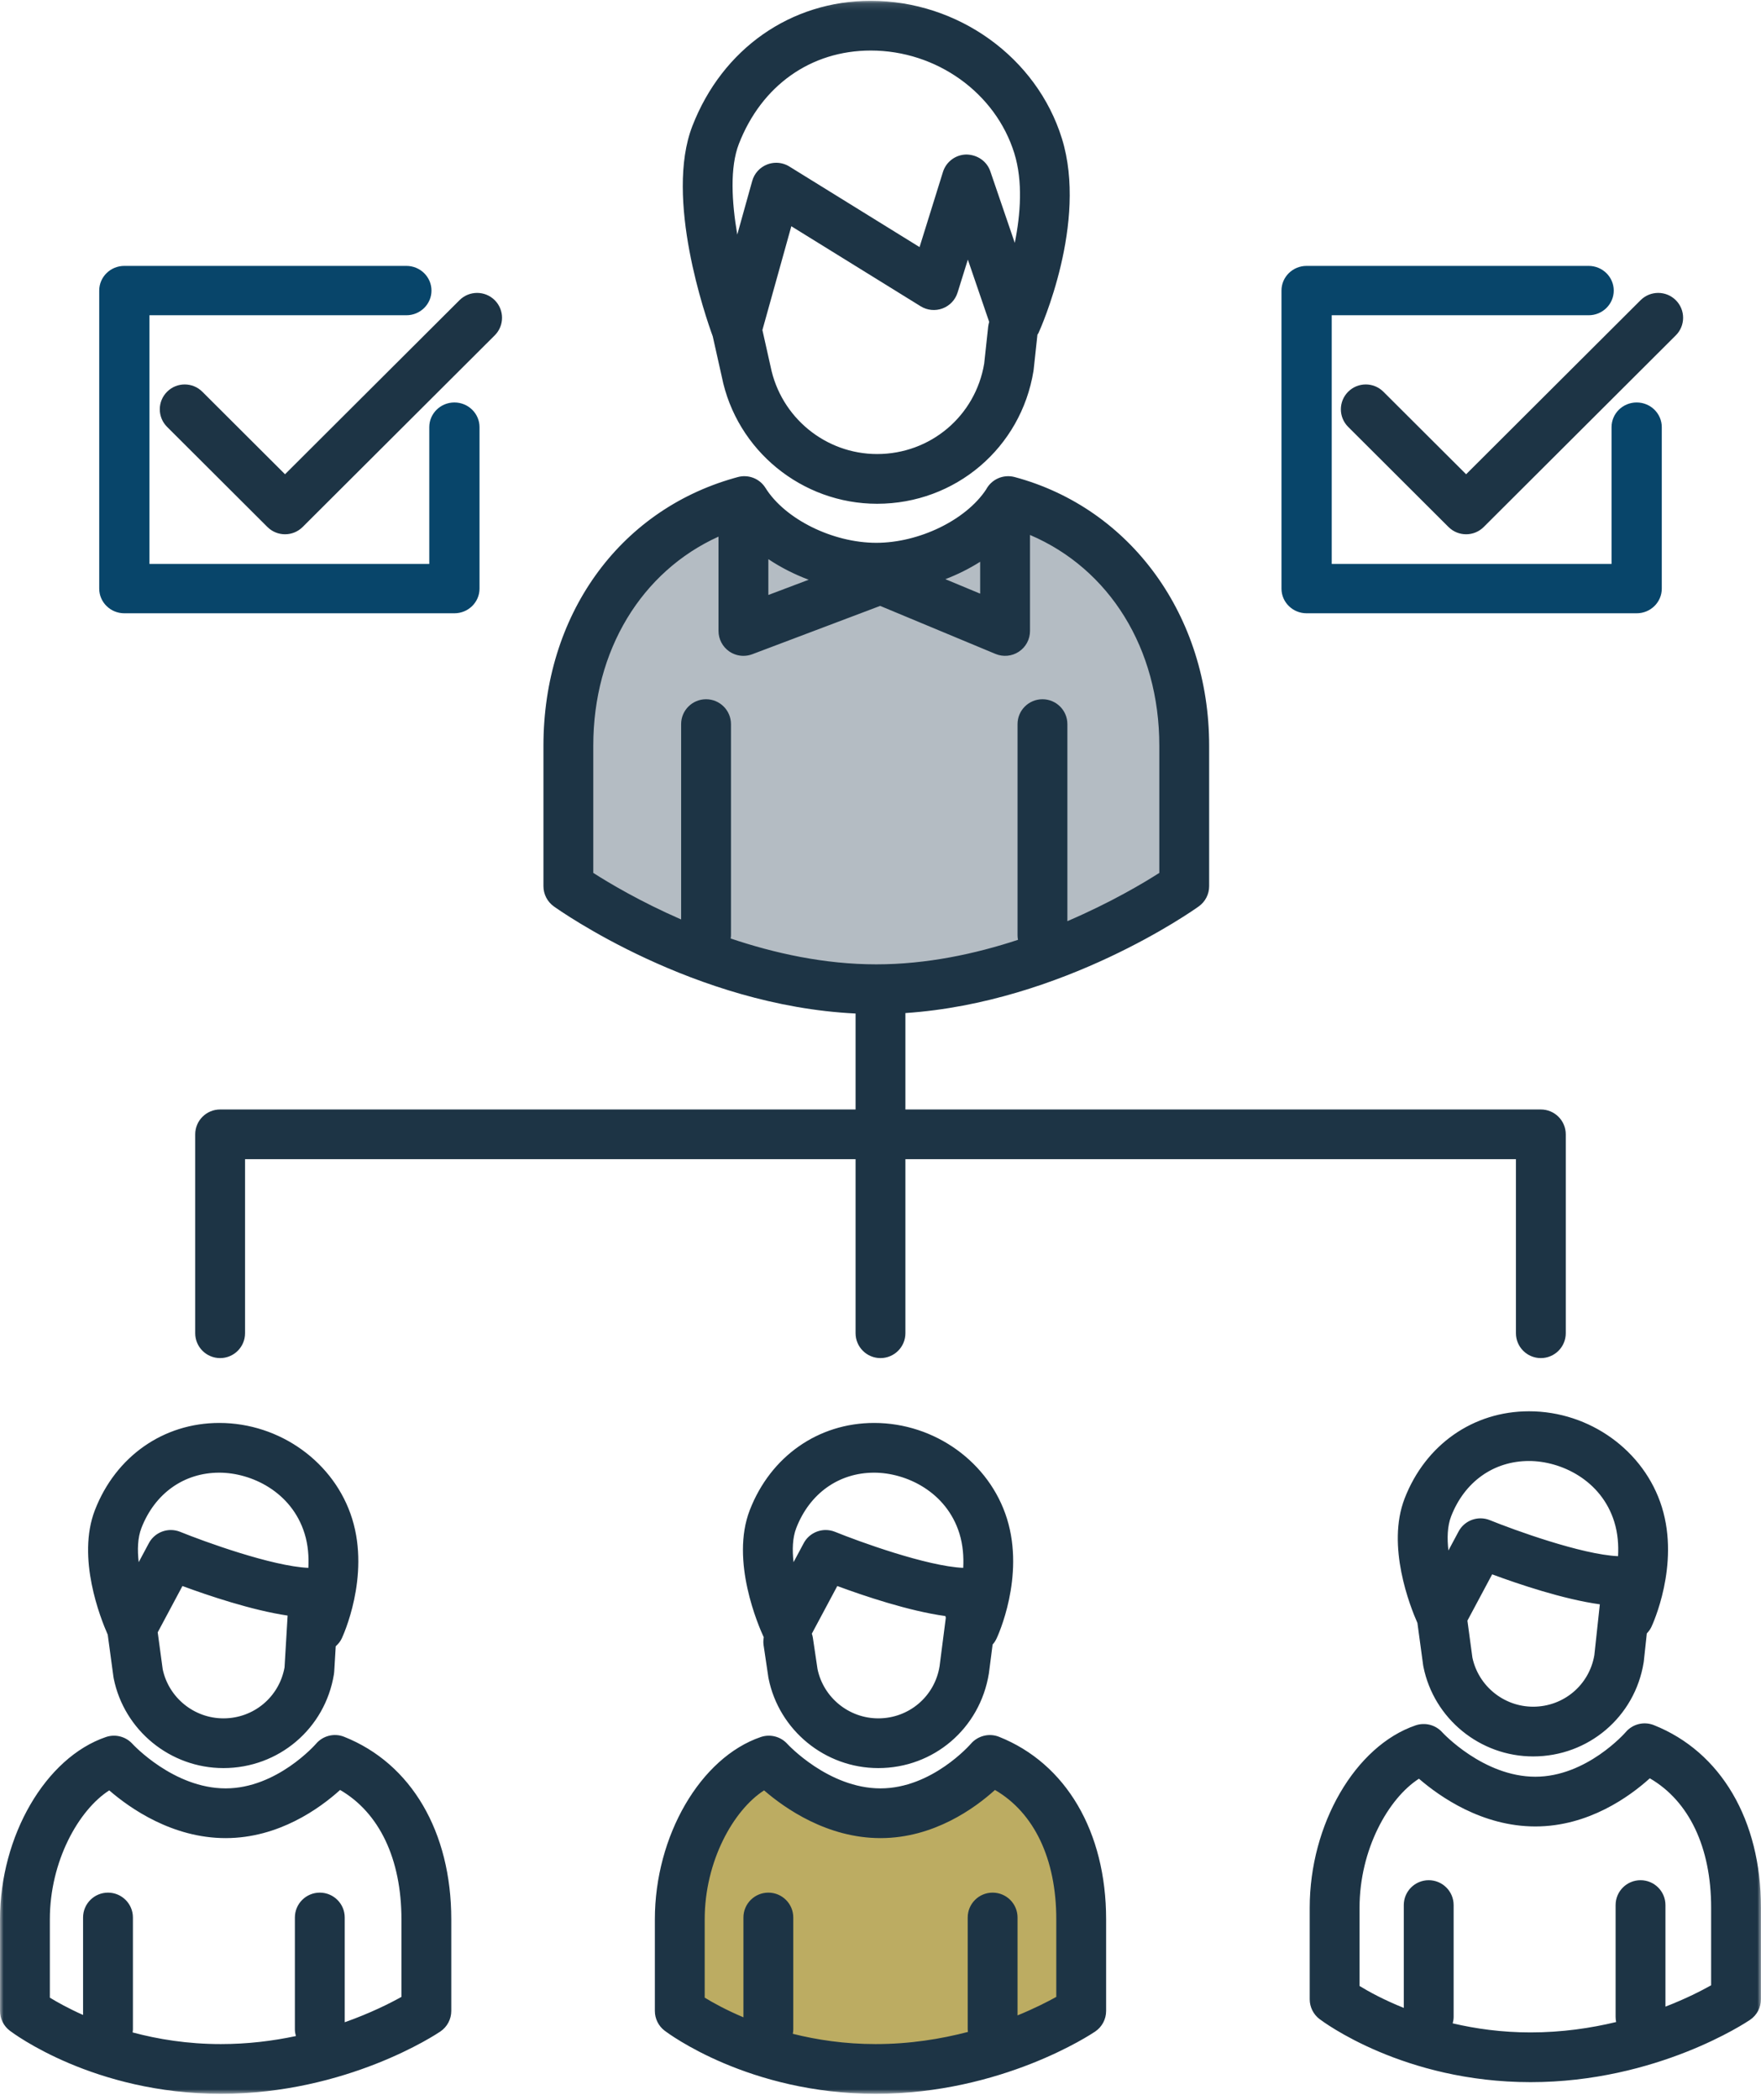
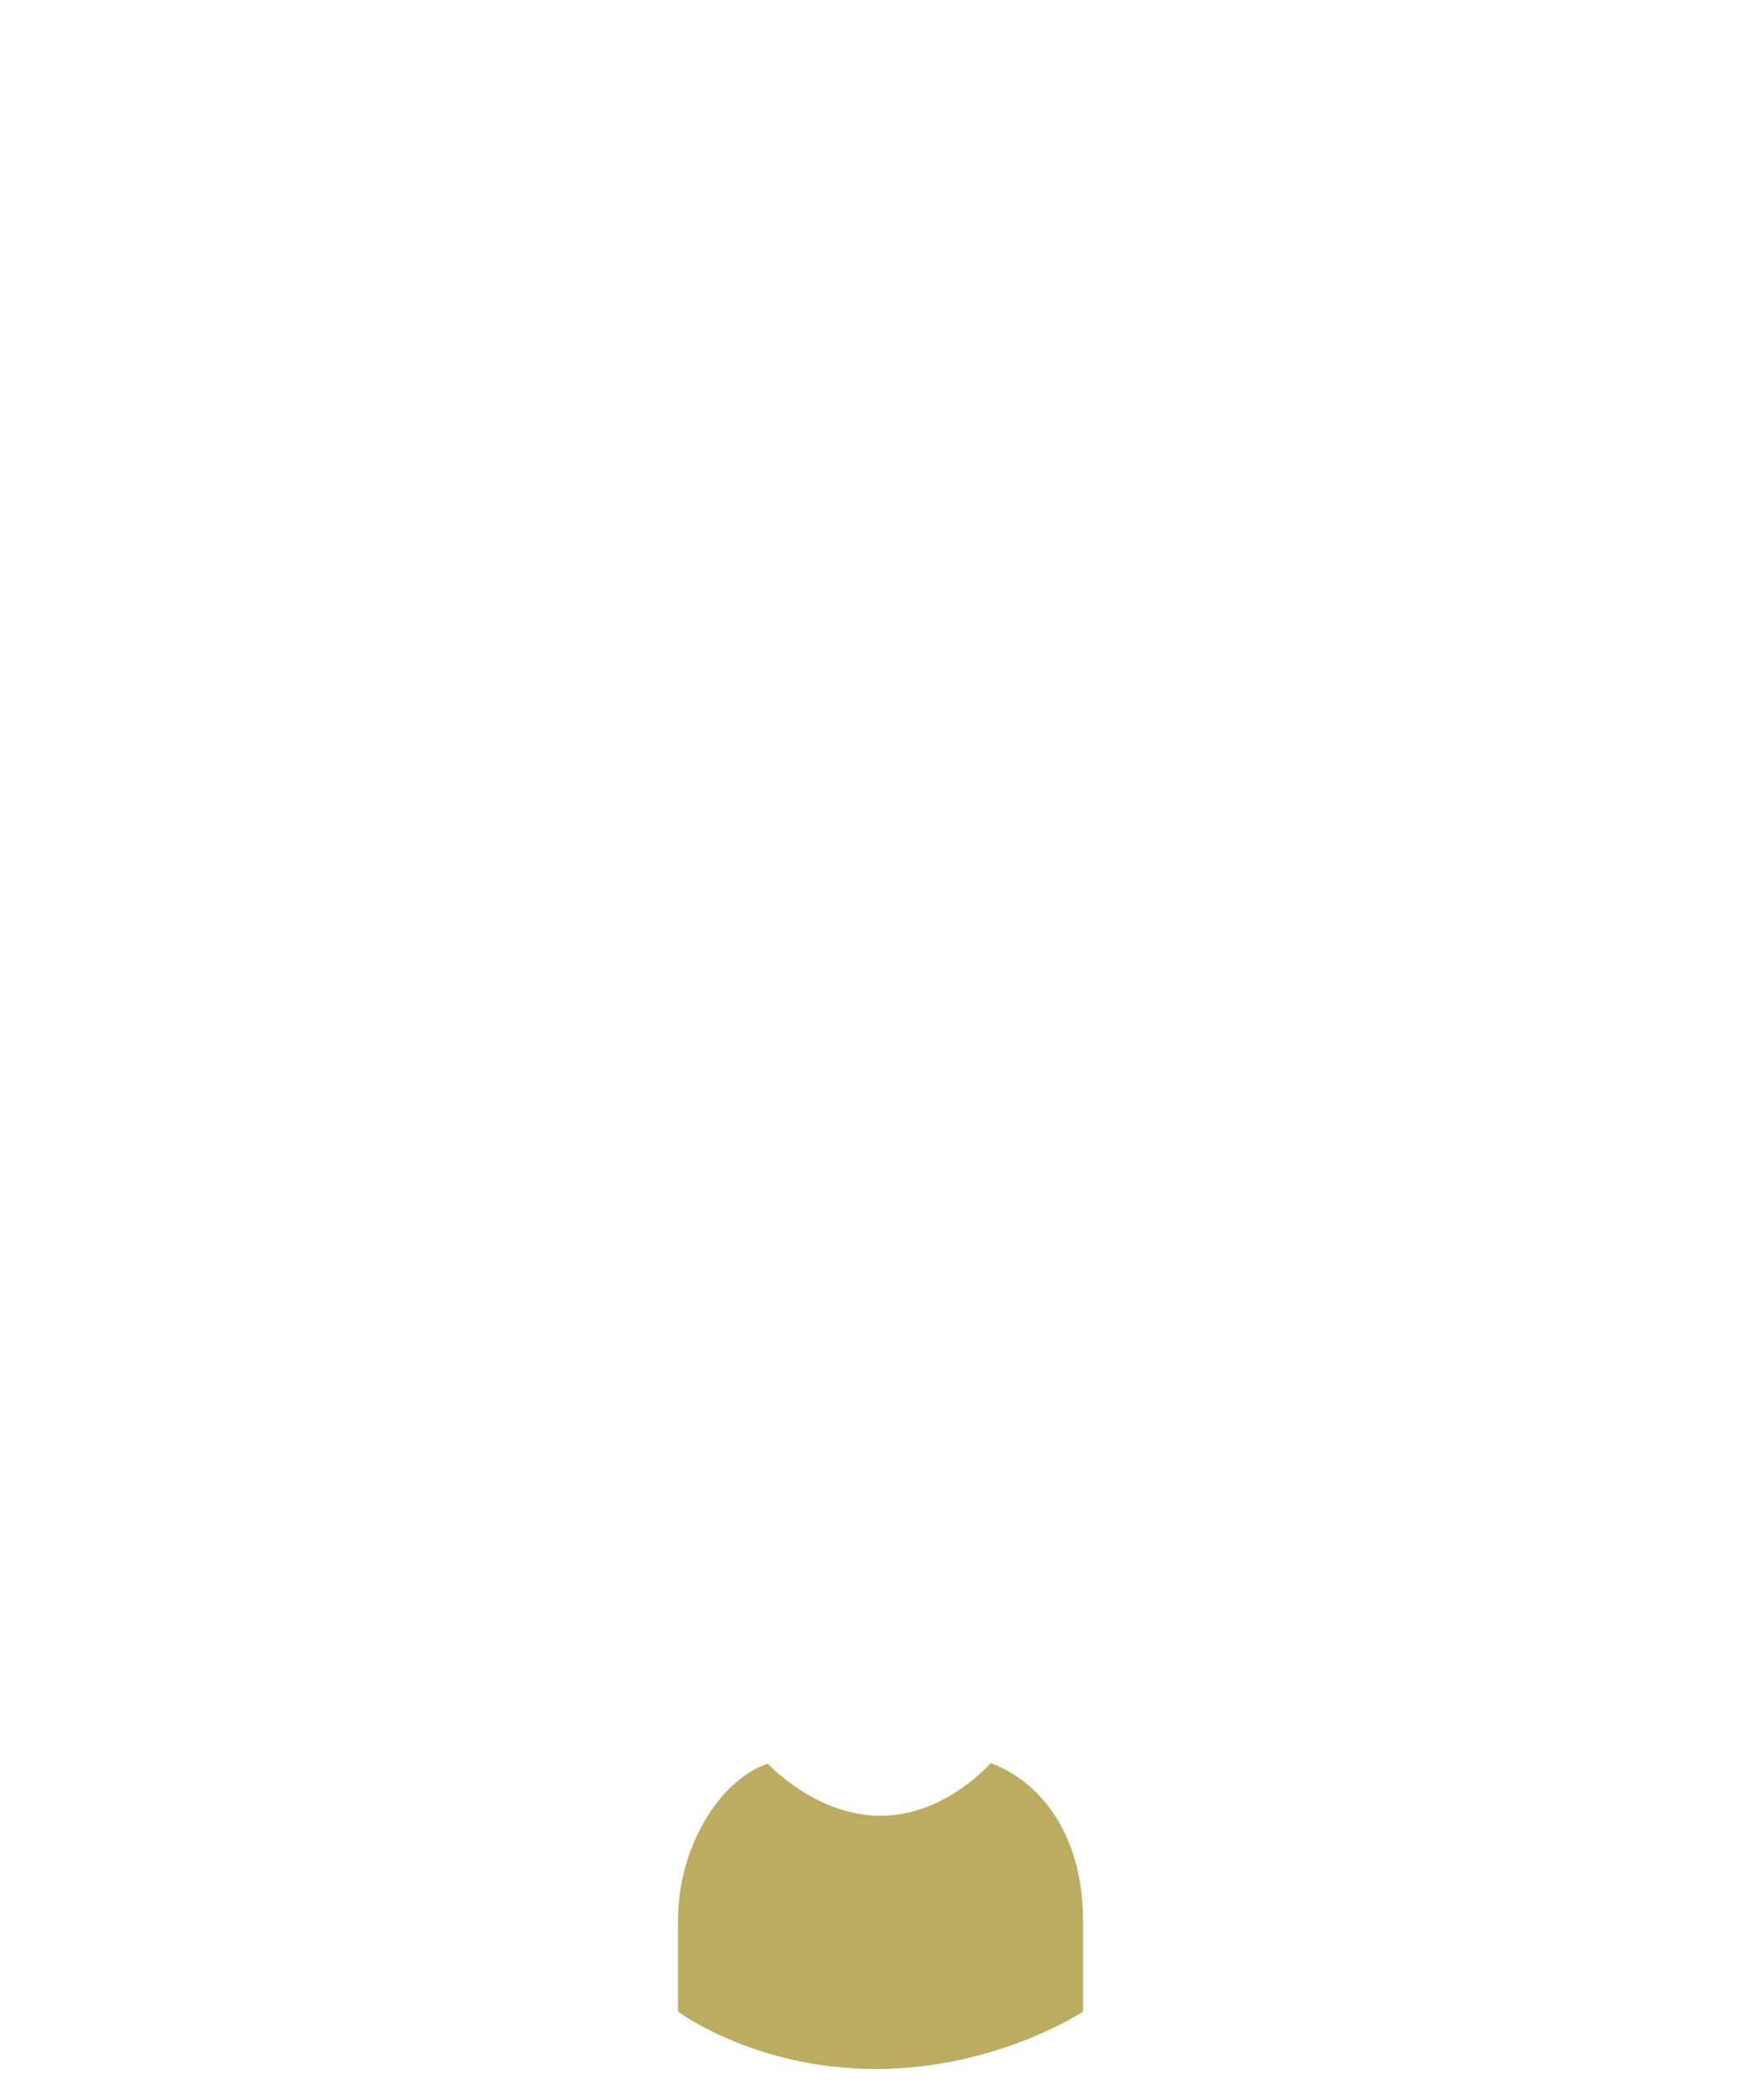
<svg xmlns="http://www.w3.org/2000/svg" xmlns:xlink="http://www.w3.org/1999/xlink" width="250px" height="298px" viewBox="0 0 250 298" version="1.1">
  <title>graphic-project-mgmt</title>
  <desc>Created with Sketch.</desc>
  <defs>
-     <polygon id="path-1" points="0.001 0.117 249.996 0.117 249.996 297.121 0.001 297.121" />
-   </defs>
+     </defs>
  <g id="Desktop-pages" stroke="none" stroke-width="1" fill="none" fill-rule="evenodd">
    <g id="Management-Desktop-HD" transform="translate(-488, -1243)">
      <g id="Premier-Project-Management-SECTION" transform="translate(60, 1152)">
        <g id="graphic-project-mgmt" transform="translate(428, 91)">
-           <path d="M124.415,80.045 C117.351,80.045 109.367,76.336 105.8,70.596 L105.315,70.736 C90.318,75.021 80.986,88.869 80.986,105.294 L80.986,125.231 C80.986,125.231 101.233,139.845 124.413,139.845 C147.595,139.845 167.84,125.231 167.84,125.231 L167.84,105.294 C167.84,88.687 158.262,74.712 143.012,70.596 C139.465,76.326 131.493,80.045 124.415,80.045 Z" id="Fill-1" fill="#B4BCC3" />
-           <path d="M17.651,87.028 C15.682,87.028 14.085,85.459 14.085,83.526 L14.085,41.234 C14.085,39.3 15.682,37.732 17.651,37.732 L57.689,37.732 C59.657,37.732 61.255,39.3 61.255,41.234 C61.255,43.167 59.657,44.736 57.689,44.736 L21.217,44.736 L21.217,80.024 L60.943,80.024 L60.943,60.614 C60.943,58.681 62.539,57.112 64.509,57.112 C66.477,57.112 68.075,58.681 68.075,60.614 L68.075,83.526 C68.075,85.459 66.477,87.028 64.509,87.028 L17.651,87.028 Z" id="Fill-3" fill="#08456A" />
          <path d="M109.002,250.263 C102.278,252.511 96.244,261.973 96.244,272.578 L96.244,285.45 C96.244,285.45 107.121,293.601 124.315,293.601 C141.508,293.601 153.756,285.45 153.756,285.45 L153.756,272.578 C153.756,261.854 149.013,253.432 140.666,250.174 C140.666,250.174 134.216,257.668 125,257.668 C115.785,257.668 109.002,250.263 109.002,250.263 Z" id="Fill-5" fill="#BCAC62" />
          <g id="Group-9">
            <mask id="mask-2" fill="white">
              <use xlink:href="#path-1" />
            </mask>
            <g id="Clip-8" />
-             <path d="M242.921,281.721 C241.557,282.489 239.335,283.628 236.435,284.752 L236.435,270.338 C236.435,268.389 234.851,266.81 232.897,266.81 C230.944,266.81 229.359,268.389 229.359,270.338 L229.359,286.214 C229.359,286.463 229.386,286.701 229.434,286.936 C225.841,287.802 221.746,288.41 217.287,288.41 C213.189,288.41 209.485,287.886 206.232,287.124 C206.31,286.83 206.364,286.532 206.364,286.214 L206.364,270.338 C206.364,268.389 204.781,266.81 202.827,266.81 C200.874,266.81 199.289,268.389 199.289,270.338 L199.289,284.933 C196.433,283.787 194.289,282.605 193.008,281.82 L193.008,270.71 C193.008,262.461 197.094,255.199 201.44,252.408 C204.387,254.957 210.41,259.182 217.966,259.182 C225.491,259.182 231.332,254.957 234.215,252.35 C239.779,255.576 242.921,262.13 242.921,270.71 L242.921,281.721 Z M234.798,244.807 C233.376,244.237 231.763,244.648 230.781,245.812 C230.728,245.876 225.247,252.126 217.966,252.126 C210.581,252.126 204.794,245.874 204.746,245.819 C203.798,244.766 202.31,244.382 200.968,244.837 C192.398,247.758 185.933,258.88 185.933,270.71 L185.933,283.707 C185.933,284.805 186.447,285.842 187.32,286.509 C187.799,286.874 199.257,295.467 217.287,295.467 C235.207,295.467 247.916,286.985 248.448,286.623 C249.416,285.967 249.996,284.875 249.996,283.707 L249.996,270.71 C249.996,258.277 244.315,248.594 234.798,244.807 Z M217.651,242.189 C213.498,242.189 209.892,239.266 209.03,235.225 L208.321,229.978 L211.834,223.407 C215.562,224.789 221.955,226.948 227.12,227.661 L226.34,234.881 C225.613,239.121 221.973,242.189 217.651,242.189 Z M206.009,215.176 C207.918,210.258 212.051,207.323 217.066,207.323 C221.603,207.323 227.329,210.024 229.172,215.958 C229.676,217.583 229.794,219.264 229.706,220.83 C224.548,220.604 214.883,217.089 211.521,215.723 C211.086,215.545 210.633,215.46 210.187,215.46 C208.913,215.46 207.695,216.148 207.065,217.33 L205.625,220.024 C205.422,218.285 205.471,216.561 206.009,215.176 Z M217.066,200.267 C209.134,200.267 202.37,205.005 199.411,212.631 C196.788,219.385 200.188,227.969 201.224,230.307 L202.034,236.287 C202.045,236.361 202.057,236.433 202.072,236.505 C203.55,243.888 210.102,249.245 217.651,249.245 C225.491,249.245 232.09,243.641 233.339,235.92 C233.35,235.86 233.357,235.798 233.364,235.736 L233.79,231.787 C234.048,231.518 234.277,231.217 234.441,230.866 C234.609,230.513 238.492,222.121 235.929,213.869 C233.442,205.861 225.685,200.267 217.066,200.267 Z M149.955,283.369 C148.75,284.041 146.866,285.006 144.455,285.994 L144.455,272.102 C144.455,270.153 142.871,268.574 140.918,268.574 C138.965,268.574 137.38,270.153 137.38,272.102 L137.38,287.978 C137.38,288.102 137.405,288.22 137.417,288.34 C133.593,289.338 129.166,290.065 124.321,290.065 C119.922,290.065 115.97,289.465 112.553,288.608 C112.59,288.403 112.617,288.193 112.617,287.978 L112.617,272.102 C112.617,270.153 111.032,268.574 109.079,268.574 C107.126,268.574 105.541,270.153 105.541,272.102 L105.541,286.267 C103.075,285.225 101.202,284.186 100.042,283.475 L100.042,272.365 C100.042,264.118 104.126,256.854 108.474,254.063 C111.421,256.614 117.444,260.837 124.998,260.837 C132.527,260.837 138.365,256.614 141.25,254.005 C146.813,257.231 149.955,263.784 149.955,272.365 L149.955,283.369 Z M141.834,246.463 C140.43,245.899 138.809,246.31 137.824,247.457 C137.771,247.52 132.316,253.781 124.998,253.781 C117.614,253.781 111.829,247.529 111.78,247.476 C110.835,246.423 109.348,246.036 108.003,246.492 C99.43,249.415 92.967,260.535 92.967,272.365 L92.967,285.362 C92.967,286.461 93.48,287.497 94.353,288.163 C94.833,288.529 106.291,297.121 124.321,297.121 C142.241,297.121 154.95,288.641 155.482,288.282 C156.452,287.624 157.03,286.532 157.03,285.362 L157.03,272.365 C157.03,259.934 151.35,250.251 141.834,246.463 Z M113.043,216.833 C114.951,211.915 119.085,208.979 124.098,208.979 C128.637,208.979 134.361,211.68 136.204,217.613 C136.708,219.239 136.828,220.918 136.742,222.487 C131.58,222.259 121.917,218.745 118.555,217.378 C118.119,217.202 117.667,217.117 117.221,217.117 C115.949,217.117 114.729,217.805 114.097,218.987 L112.657,221.68 C112.454,219.941 112.505,218.218 113.043,216.833 Z M124.685,243.844 C120.527,243.844 116.911,240.912 116.06,236.858 L115.399,232.406 C115.371,232.205 115.314,232.012 115.252,231.825 L118.866,225.064 C122.609,226.449 129.035,228.622 134.21,229.326 L134.272,229.571 L133.386,236.452 C132.696,240.737 129.035,243.844 124.685,243.844 Z M108.4,233.439 L109.075,237.987 C109.082,238.045 109.093,238.104 109.105,238.164 C110.588,245.543 117.139,250.9 124.685,250.9 C132.528,250.9 139.124,245.297 140.387,237.463 L140.916,233.367 C141.139,233.117 141.328,232.834 141.475,232.52 C141.645,232.168 145.524,223.778 142.961,215.526 C140.474,207.517 132.719,201.923 124.098,201.923 C116.17,201.923 109.404,206.66 106.445,214.284 C103.649,221.486 107.696,230.763 108.426,232.339 C108.368,232.695 108.345,233.062 108.4,233.439 Z M56.99,283.369 C55.386,284.263 52.602,285.673 48.939,286.967 L48.939,272.102 C48.939,270.153 47.354,268.574 45.401,268.574 C43.448,268.574 41.863,270.153 41.863,272.102 L41.863,287.978 C41.863,288.308 41.924,288.622 42.008,288.925 C38.782,289.612 35.197,290.065 31.355,290.065 C26.625,290.065 22.412,289.374 18.826,288.41 C18.844,288.267 18.869,288.126 18.869,287.978 L18.869,272.102 C18.869,270.153 17.284,268.574 15.331,268.574 C13.378,268.574 11.793,270.153 11.793,272.102 L11.793,285.934 C9.71,285.006 8.111,284.11 7.076,283.475 L7.076,272.365 C7.076,264.118 11.16,256.854 15.508,254.063 C18.455,256.614 24.478,260.837 32.032,260.837 C39.56,260.837 45.398,256.614 48.282,254.005 C53.845,257.231 56.99,263.784 56.99,272.365 L56.99,283.369 Z M48.866,246.463 C47.449,245.892 45.831,246.303 44.849,247.467 C44.796,247.531 39.315,253.781 32.032,253.781 C24.647,253.781 18.865,247.529 18.814,247.476 C17.867,246.423 16.382,246.036 15.037,246.492 C6.464,249.415 0.001,260.535 0.001,272.365 L0.001,285.362 C0.001,286.461 0.513,287.497 1.387,288.163 C1.867,288.529 13.325,297.121 31.355,297.121 C49.275,297.121 61.984,288.641 62.516,288.28 C63.486,287.624 64.066,286.532 64.066,285.362 L64.066,272.365 C64.066,259.934 58.384,250.251 48.866,246.463 Z M20.077,216.833 C21.985,211.915 26.119,208.979 31.132,208.979 C35.671,208.979 41.396,211.68 43.238,217.613 C43.744,219.239 43.86,220.918 43.776,222.487 C38.618,222.259 28.951,218.745 25.588,217.378 C25.153,217.202 24.7,217.117 24.255,217.117 C22.983,217.117 21.762,217.805 21.131,218.987 L19.691,221.68 C19.488,219.941 19.537,218.218 20.077,216.833 Z M31.719,243.844 C27.566,243.844 23.958,240.921 23.098,236.878 L22.389,231.637 L25.9,225.064 C29.547,226.412 35.731,228.5 40.832,229.259 L40.394,236.613 C39.636,240.813 36.016,243.844 31.719,243.844 Z M16.102,237.943 C16.111,238.017 16.125,238.089 16.139,238.164 C17.62,245.543 24.172,250.9 31.719,250.9 C39.56,250.9 46.158,245.297 47.407,237.576 C47.426,237.458 47.439,237.342 47.446,237.223 L47.662,233.611 C48.001,233.304 48.305,232.953 48.509,232.52 C48.677,232.168 52.561,223.778 49.996,215.526 C47.508,207.517 39.753,201.923 31.132,201.923 C23.204,201.923 16.438,206.66 13.477,214.284 C10.854,221.044 14.259,229.631 15.294,231.967 L16.102,237.943 Z M191.393,60.578 C190.01,59.199 190.01,56.967 191.393,55.589 C192.773,54.21 195.012,54.21 196.394,55.589 L208.137,67.299 L232.904,42.599 C234.287,41.221 236.525,41.221 237.906,42.599 C239.288,43.979 239.288,46.21 237.906,47.588 L210.638,74.782 C209.946,75.472 209.043,75.816 208.137,75.816 C207.231,75.816 206.327,75.472 205.636,74.782 L191.393,60.578 Z M23.722,60.578 C22.339,59.199 22.339,56.967 23.722,55.589 C25.1,54.21 27.343,54.21 28.723,55.589 L40.464,67.299 L65.233,42.599 C66.613,41.221 68.854,41.221 70.235,42.599 C71.617,43.979 71.617,46.21 70.235,47.588 L42.967,74.782 C42.304,75.444 41.404,75.816 40.464,75.816 C39.527,75.816 38.626,75.444 37.963,74.782 L23.722,60.578 Z M104.892,20.429 C108.115,12.127 115.116,7.172 123.619,7.172 C132.951,7.172 141.33,13.166 143.996,21.746 C145.234,25.738 144.882,30.408 144.063,34.465 L140.591,24.313 C140.097,22.87 138.747,21.953 137.194,21.926 C135.661,21.946 134.318,22.949 133.864,24.407 L130.545,35.063 L112.061,23.629 C111.493,23.278 110.846,23.099 110.195,23.099 C109.762,23.099 109.325,23.179 108.909,23.339 C107.871,23.745 107.085,24.611 106.788,25.68 L104.666,33.288 C103.866,28.603 103.611,23.726 104.892,20.429 Z M139.72,51.594 C138.475,59.038 132.097,64.431 124.519,64.431 C117.198,64.431 110.844,59.236 109.392,52 L108.235,46.833 L112.341,32.105 L130.701,43.463 C131.635,44.04 132.779,44.151 133.804,43.77 C134.83,43.389 135.62,42.555 135.944,41.512 L137.401,36.839 L140.43,45.686 C140.362,45.903 140.311,46.127 140.286,46.362 L139.72,51.594 Z M102.469,53.462 C104.565,63.905 113.837,71.487 124.519,71.487 C135.617,71.487 144.954,63.556 146.72,52.629 C146.73,52.568 146.737,52.508 146.744,52.444 L147.28,47.485 C147.325,47.408 147.39,47.348 147.427,47.265 C147.717,46.63 154.464,31.604 150.754,19.658 C147.181,8.153 136.022,0.116 123.619,0.116 C112.252,0.116 102.548,6.923 98.294,17.88 C94.323,28.109 100.187,44.998 101.186,47.729 L102.469,53.462 Z M84.225,105.811 C84.225,92.287 91.078,81.092 102.004,76.149 L102.004,89.54 C102.004,90.699 102.575,91.784 103.53,92.442 C104.13,92.856 104.834,93.068 105.541,93.068 C105.964,93.068 106.389,92.992 106.795,92.839 L124.952,85.98 L141.323,92.795 C142.416,93.248 143.661,93.132 144.648,92.475 C145.634,91.823 146.224,90.72 146.224,89.54 L146.224,75.913 C157.501,80.723 164.581,92.017 164.581,105.811 L164.581,123.87 C162.34,125.304 157.665,128.091 151.531,130.716 L151.531,102.754 C151.531,100.805 149.946,99.226 147.993,99.226 C146.04,99.226 144.455,100.805 144.455,102.754 L144.455,132.743 C144.455,132.956 144.482,133.165 144.519,133.367 C138.452,135.361 131.555,136.846 124.404,136.846 C117.028,136.846 109.928,135.267 103.728,133.177 C103.748,133.034 103.772,132.891 103.772,132.743 L103.772,102.754 C103.772,100.805 102.188,99.226 100.235,99.226 C98.282,99.226 96.697,100.805 96.697,102.754 L96.697,130.476 C90.842,127.922 86.397,125.262 84.225,123.87 L84.225,105.811 Z M114.806,82.267 L109.079,84.43 L109.079,79.346 C110.834,80.519 112.765,81.501 114.806,82.267 Z M139.149,79.718 L139.149,84.244 L134.209,82.188 C135.954,81.519 137.61,80.69 139.149,79.718 Z M78.621,128.62 C79.456,129.218 98.551,142.72 121.461,143.823 L121.461,157.44 L31.25,157.44 C29.298,157.44 27.713,159.018 27.713,160.968 L27.713,189.192 C27.713,191.14 29.298,192.72 31.25,192.72 C33.203,192.72 34.788,191.14 34.788,189.192 L34.788,164.496 L121.461,164.496 L121.461,189.192 C121.461,191.14 123.046,192.72 124.998,192.72 C126.951,192.72 128.536,191.14 128.536,189.192 L128.536,164.496 L215.209,164.496 L215.209,189.192 C215.209,191.14 216.794,192.72 218.746,192.72 C220.699,192.72 222.284,191.14 222.284,189.192 L222.284,160.968 C222.284,159.018 220.699,157.44 218.746,157.44 L128.536,157.44 L128.536,143.758 C150.913,142.258 169.364,129.208 170.185,128.62 C171.11,127.957 171.657,126.89 171.657,125.756 L171.657,105.811 C171.657,87.443 160.559,72.125 144.045,67.696 C142.434,67.267 140.76,68.01 139.996,69.458 C137.136,73.789 130.492,77.028 124.406,77.028 C118.21,77.028 111.446,73.678 108.67,69.236 C107.837,67.906 106.226,67.28 104.706,67.708 L104.208,67.848 C87.77,72.515 77.15,87.42 77.15,105.811 L77.15,125.756 C77.15,126.89 77.696,127.957 78.621,128.62 Z" id="Fill-7" fill="#1D3445" mask="url(#mask-2)" />
          </g>
-           <path d="M232.349,87.028 L185.491,87.028 C183.521,87.028 181.925,85.459 181.925,83.526 L181.925,41.234 C181.925,39.3 183.521,37.732 185.491,37.732 L225.529,37.732 C227.497,37.732 229.095,39.3 229.095,41.234 C229.095,43.167 227.497,44.736 225.529,44.736 L189.057,44.736 L189.057,80.024 L228.783,80.024 L228.783,60.614 C228.783,58.681 230.381,57.112 232.349,57.112 C234.318,57.112 235.915,58.681 235.915,60.614 L235.915,83.526 C235.915,85.459 234.318,87.028 232.349,87.028" id="Fill-10" fill="#08456A" />
        </g>
      </g>
    </g>
  </g>
</svg>